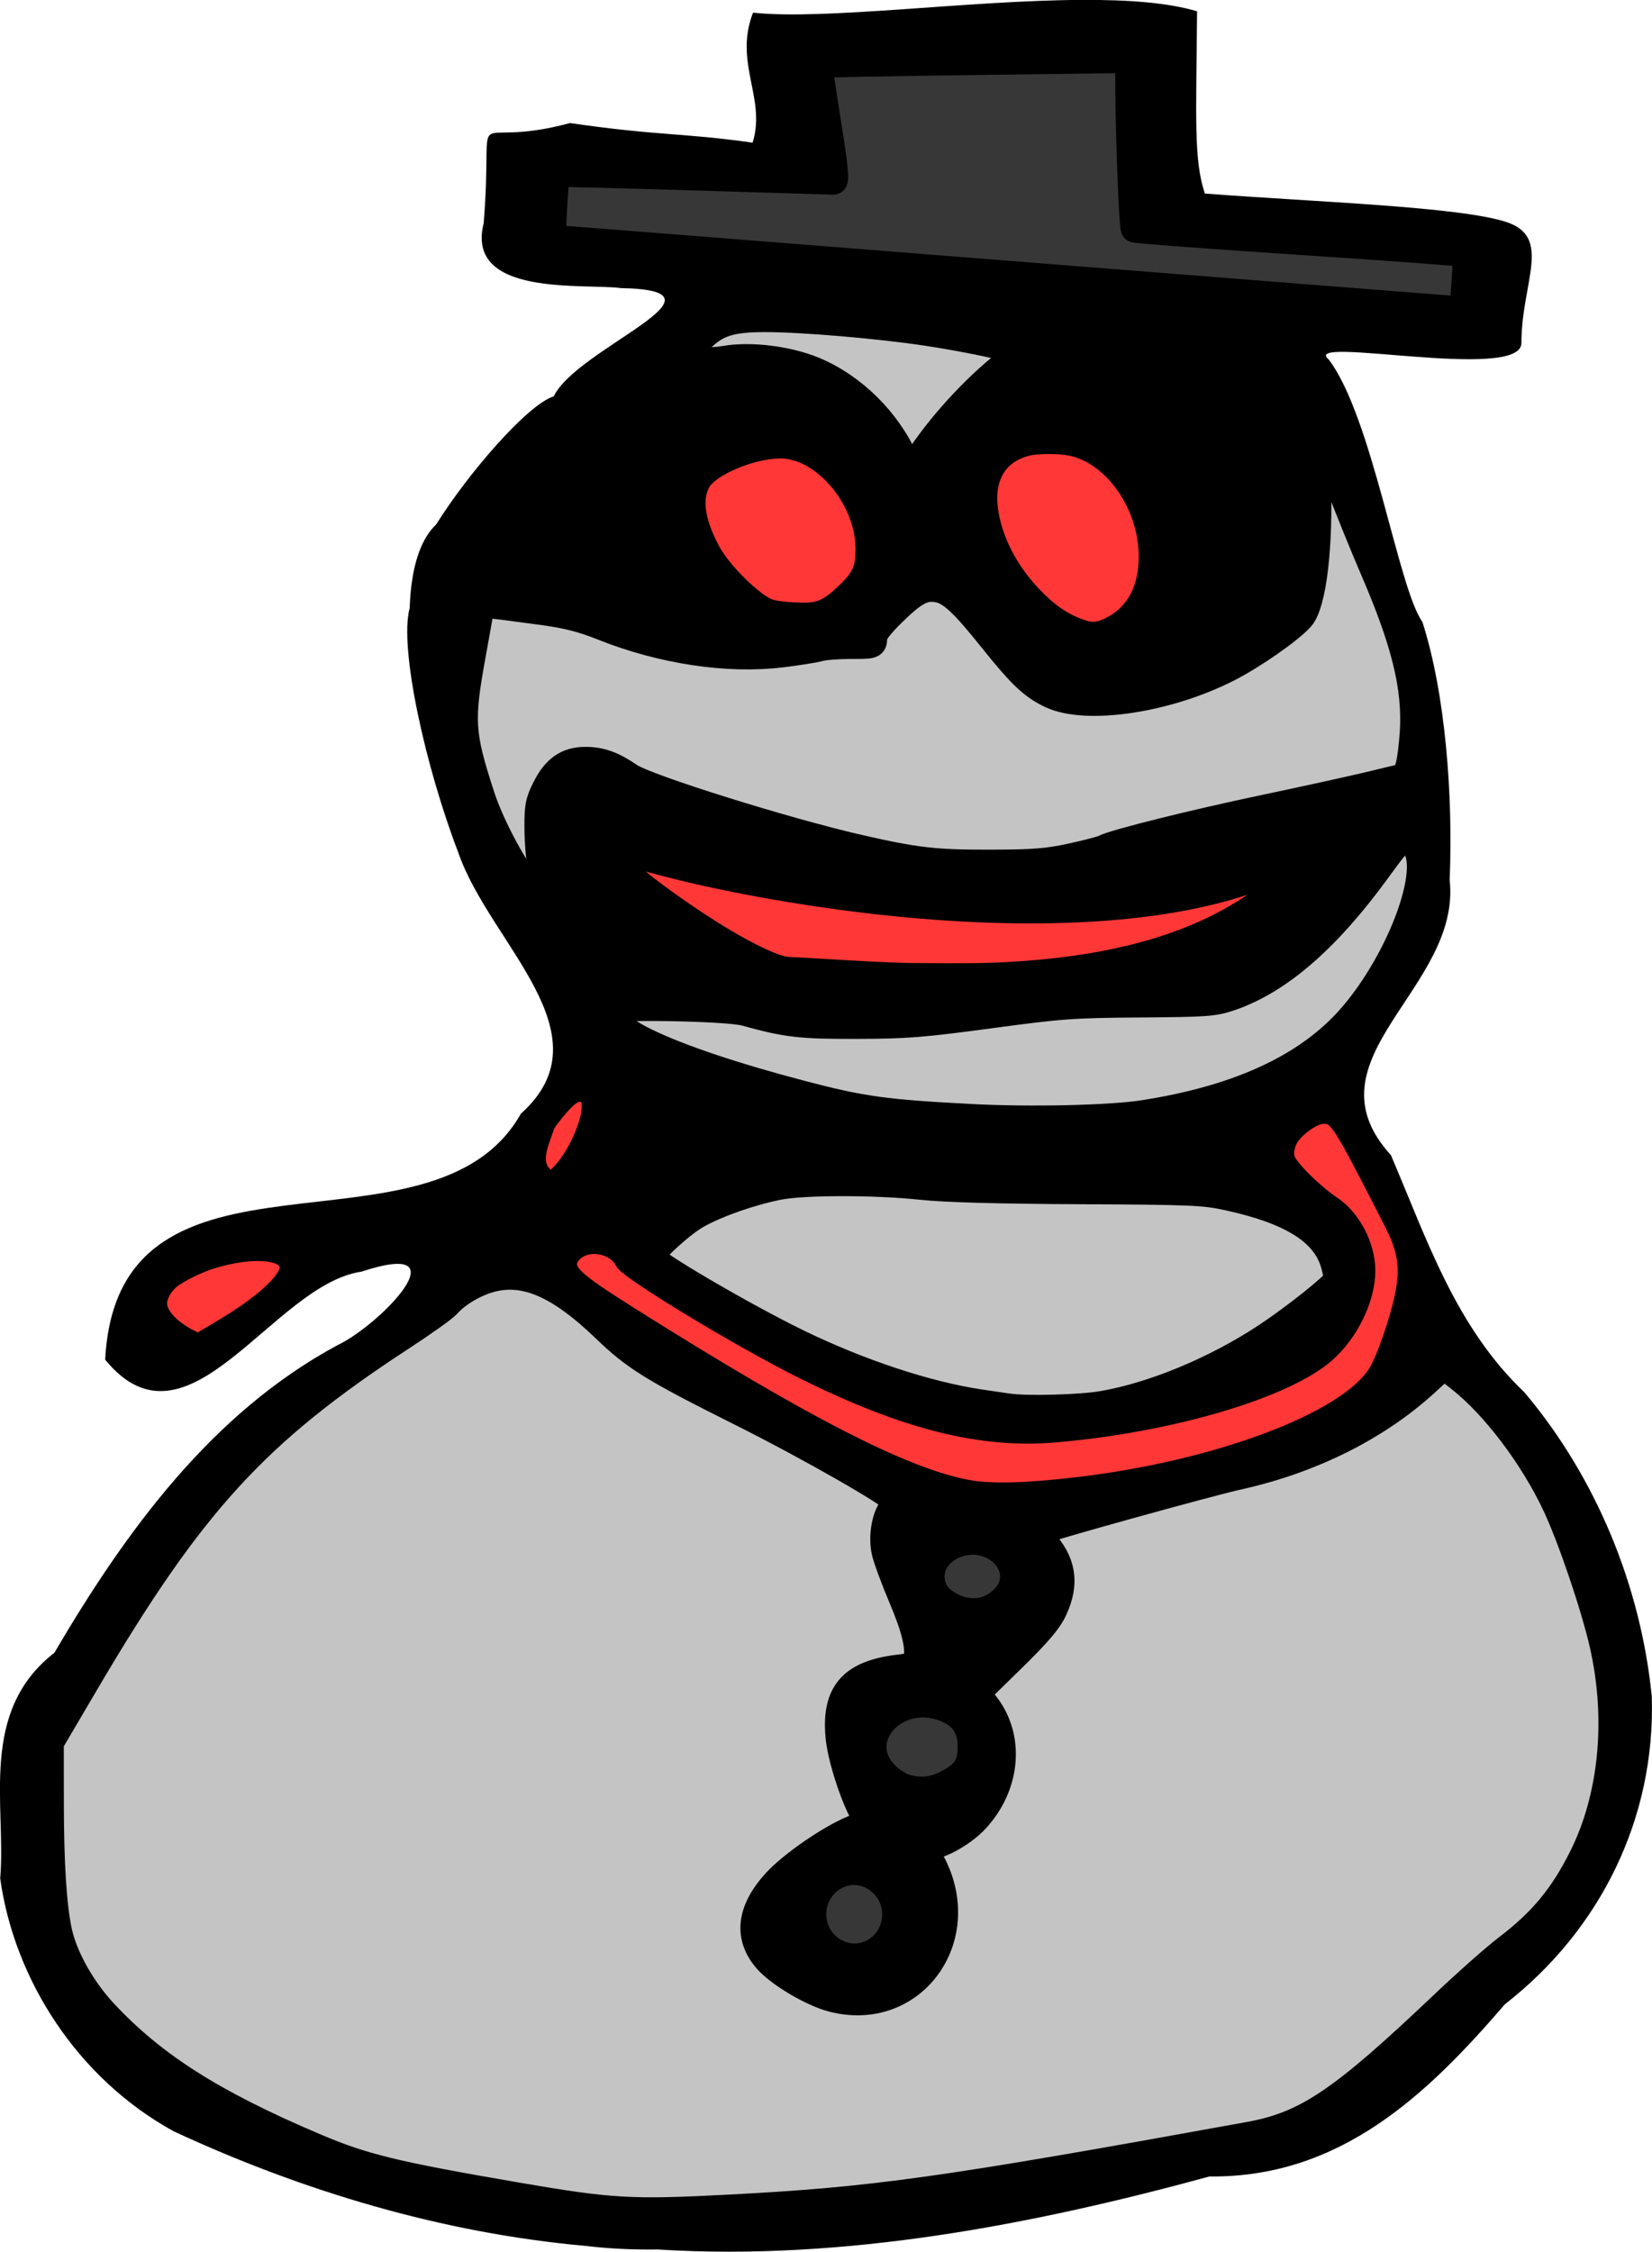
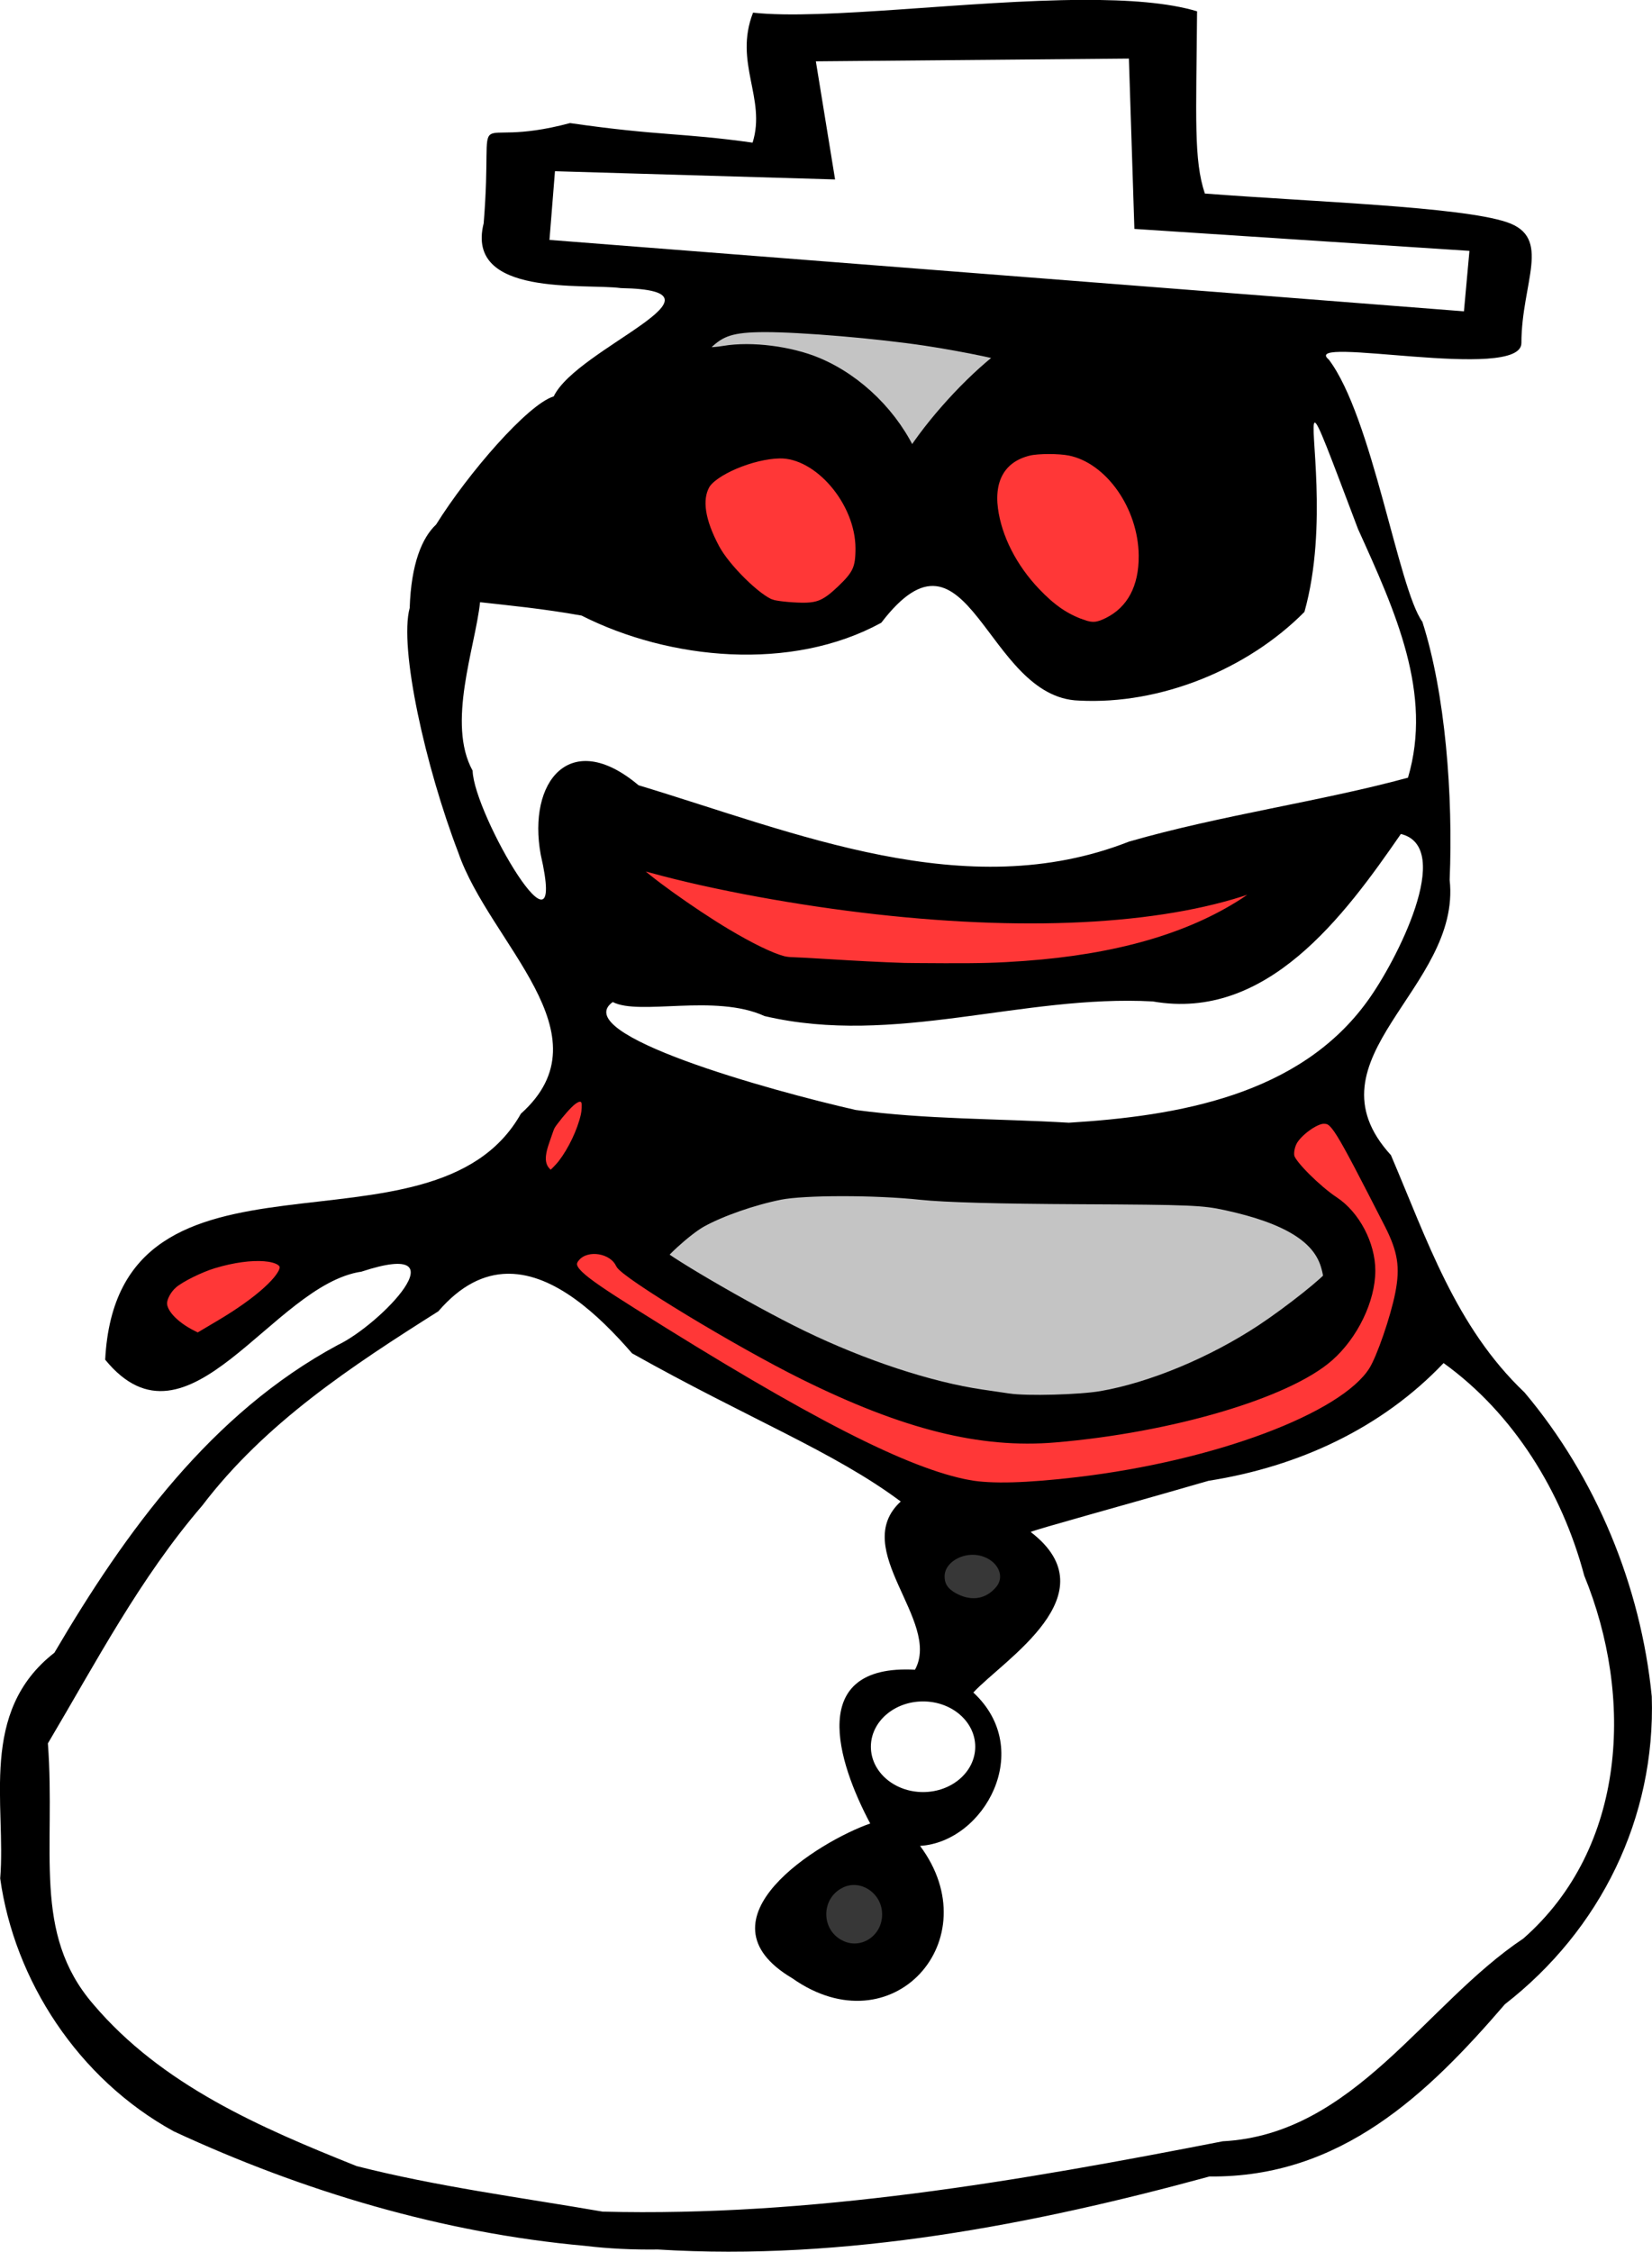
<svg xmlns="http://www.w3.org/2000/svg" version="1.1" viewBox="0 0 429.65 585.48">
  <g transform="translate(2043.3 -836.3)">
    <g transform="matrix(.25 0 0 .25 -1475.4 1066.3)">
      <path d="m-1470.1-289.45c-15.399-5.319-48.45-37.856-59.659-58.732-15.676-29.194-19.226-52.164-10.559-68.315 8.426-15.702 50.255-33.538 79.81-34.031 41.911-0.7 86.194 51.17 86.194 100.96 0 21.211-3.315 28.495-20.354 44.728-16.401 15.624-24.831 19.303-43.402 18.94-12.676-0.248-27.089-1.846-32.028-3.552z" color="#000000" fill="#f00" fill-opacity=".784" fill-rule="evenodd" stroke="#000" stroke-linecap="round" stroke-width="14.608" />
      <path d="m-1263.4 623.27c-64.842-11.858-169.02-65.192-349.97-179.16-59.979-37.778-68.273-45.814-58.465-56.652 11.393-12.589 37.62-8.175 44.779 7.536 4.734 10.391 122.87 81.988 190.8 115.64 105.36 52.191 184.93 72.071 262.28 65.533 120.91-10.22 241.6-45.86 285.42-84.283 25.756-22.585 43.726-59.738 43.726-90.406 0-27.605-16.049-58.153-38.261-72.824-17.746-11.722-43.845-37.657-45.822-45.537-1.008-4.018 0.107-10.58 2.624-15.449 5.134-9.928 23.056-22.914 31.623-22.914 11.199 0 13.822 4.236 67.122 108.37 14.128 27.604 16.813 44.683 11.373 72.337-4.92 25.008-19.326 66.767-27.5 79.715-30.541 48.38-162.91 97.996-306.87 115.02-52.721 6.235-90.002 7.25-112.86 3.07z" color="#000000" fill="#f00" fill-opacity=".784" fill-rule="evenodd" stroke="#000" stroke-linecap="round" stroke-width="8" />
      <path d="m-1146.7-268.74c-18.228-6.492-32.414-16.264-49.173-33.871-24.469-25.708-40.582-57.374-44.618-87.688-4.409-33.117 9.659-55.914 38.807-62.884 9.75-2.332 32.16-2.341 43.572-0.018 42.374 8.625 77.699 58.629 78.268 110.79 0.371 34.041-12.823 58.861-37.981 71.448-11.373 5.689-17.76 6.181-28.875 2.222z" color="#000000" fill="#f00" fill-opacity=".784" fill-rule="evenodd" stroke="#000" stroke-linecap="round" stroke-width="14.286" />
      <path d="m-1331.8 85.024c-21.49-0.735-47.652-2.05-76.658-3.853-18.607-1.157-36.051-2.104-38.765-2.104-2.714-7.14e-4 -6.889-0.504-9.277-1.118-12.526-3.22-33.896-13.584-59.206-28.713-35.712-21.347-87.035-58.186-93.905-67.405l-1.662-2.23 1.717 0.407c0.944 0.224 8.195 2.191 16.113 4.372 63.857 17.589 152.26 33.833 233.66 42.936 165.34 18.489 305.5 9.757 397.86-24.785 4.107-1.536 7.609-2.652 7.782-2.479 0.477 0.473-14.866 11.72-24.246 17.773-56.86 36.695-131.96 58.237-227.09 65.14-27.696 2.01-45.754 2.525-83.496 2.384-20.586-0.077-39.858-0.223-42.827-0.324z" color="#000000" fill="#f00" fill-opacity=".784" fill-rule="evenodd" stroke="#000" stroke-linecap="round" stroke-width="7.169" />
      <path d="m-1144.7-920.12c-118.95 0.439-270.06 21.325-343.5 13.281-20.319 52.174 14.013 89.13-0.469 135.19-74.838-10.493-95.814-6.811-189.91-20.344-112.36 30.01-78.739-33.046-89.844 104.22-19.381 76.994 104.7 62.285 142.78 67.406 125.71 2.274-45.78 62.178-69.906 112.62-26.896 8.123-89.045 79.916-122.34 133.25-14.54 13.623-25.971 40.543-27.5 86.781-11.252 41.352 16.379 165.28 50.563 254.41 32.527 94.623 157.45 188.9 65.125 271.56-92.024 163.45-419.53 6.234-432.47 255.84 86.394 105.75 173.92-78.032 266.62-91.562 107.61-35.431 19.2 55.62-24.781 76.375-131.25 70.643-220.75 194.05-294.69 319.97-79.148 61.613-50.053 158.2-56.375 234.72 14.759 105.73 80.766 208.2 180.47 262.97 134.28 62.326 279.7 105.77 427.75 119.12 25.212 3.052 50.526 4.125 75.969 3.812 194.82 12.221 391.89-26.303 573.84-75.938 136.82 1.434 227.37-86.186 307.38-179.16 99.424-77.244 156.78-193.7 152.75-320.09-11.37-114.64-57.88-227.8-132.38-316.16-71.69-68.19-101.3-158.64-138.97-246.78-91.87-100.58 73.6-173.1 61.1-286.22 3.651-88.2-4.491-194.09-28.406-268.5-25.056-34.515-52.017-212.81-97.344-272.72-31.569-26.155 200.32 23.704 200.38-17.125 0.081-63.272 32.367-109.9-15.344-125.81-48.367-16.129-200.68-20.983-313.97-29.719-11.693-35.03-8.993-78.05-8.094-189.53-30.112-9.056-71.733-12.015-118.28-11.844zm47.5 61.031 5.719 177.16 348.56 22.844-5.719 62.875-951.34-74.28 5.719-71.438 291.41 8.562-20-122.84 325.72-2.875zm-396.1 267.34c0.852-0.019 1.706-0.013 2.562 0 1.769 0.028 3.563 0.137 5.344 0.312 89.594 2.697 190.56 11 279.38 35.969 4.74-3.144 6.314-3.185 3.187 0.906-1.059-0.303-2.125-0.608-3.187-0.906-20.611 13.672-101.28 85.891-117.59 131.09-33.586-80.057-93.723-125.98-180.56-122.41-86.717 21.336-42.816-43.747 10.875-44.969zm589.44 111.28c3.307-0.509 14.446 29.895 45 110.59 39.05 86.174 77.918 171.17 52 258.69-90.472 24.666-195.5 39.119-290.28 66.5-169.58 66.585-347.2-9.474-510.16-58.625-71.122-59.901-115.74-3.888-101.78 72.156 29.404 127.83-69.731-42.418-70.844-87.312-27.115-49.148 2.588-127.67 7.75-175.22 29.142 3.255 65.605 6.705 105.59 13.906 91.491 46.268 218.27 58.578 311.78 7.469 91.259-119.36 108.19 78.194 205.78 80.938 84.54 4.492 175.33-32.507 234.44-92.219 25.199-89.812 4.619-195.94 10.719-196.88zm-279.64 24.22c7.721-0.1 16.302 0.56 25.781 2.125 81.278 16.725 116.62 166.4 25.094 189.75-23.372-3.339-45.762-17.617-64.156-37-1.76 5.598-2.229 0.822-1.813-1.906-51.564-56.07-69.872-151.87 15.094-152.97zm-15.094 152.97c0.595 0.648 1.208 1.269 1.813 1.906 0.056-0.177 0.098-0.302 0.156-0.5-1.01-4.172-1.684-3.272-1.969-1.406zm-267.22-151.62c95.189-1.438 137.93 188.97 0.188 172.53-54.122-12.564-136.85-144.55-37.375-162.59 13.035-6.703 25.498-9.761 37.188-9.938zm651.56 402.25c56.304 13.797-4.963 132.77-34.5 173.41-70.94 98.66-198.03 119.96-310.88 126.88-74.141-4.4-147.8-3.267-221.78-13.25-89.111-20.215-299.71-78.807-252.72-112.25 28.013 14.467 106.45-8.942 157.94 14.594 135.14 31.672 268.16-22.65 403.94-15.219 118.55 20.774 199.04-88.725 258-174.16zm-796.46 31.9c0.879-0.092 2.634 0.428 5.438 1.625 151.29 43.07 469.09 91.67 650.72 16.531-125.76 105.14-334.16 92.536-491.97 81.875-29.569 6.811-175.81-98.818-164.19-100.03zm-57.594 244.41c13.014-0.878-6.796 56.859-30.312 75.469-15.535-10.276-1.431-34.3 1.938-46.875 14.678-20.288 23.668-28.276 28.375-28.594zm776.25 18.062c1.285-2e-3 2.36 0.237 3.188 0.688 17.66 9.609 36.543 65.747 70.009 123.29 18.937 32.564-4.45 101.98-18.263 132.37-32.233 70.904-247.44 130.09-402.15 130-106.3-0.061-368.68-181.35-413.97-206.72-63.082-35.343 18.263-66.835 30.406-20.406 100 57.143 228.56 154.28 388.56 174.28 44.286 10 282.67-21.64 350-88.812 22.315-22.263 68.343-88.821 10.562-148.72-6.893-7.145-52.277-32.39-57.25-55.156-4.507-20.632 26.482-40.795 38.906-40.812zm-501.22 63.969c10.957-0.118 21.467 0.231 31.25 1.031 99.573 15.625 199.97 9.597 300.31 8.094 64.411 5.008 186.02 18.54 182.5 100.31-82.663 73.182-189.27 133.2-302.41 132.5-153.78-3.523-290.23-75.952-415.53-158.31 28.334-58.698 127.18-82.799 203.88-83.625zm-610.25 77.656c0.894-9e-3 1.787-0.014 2.656 0 40.578 0.633 52.847 25.657-64.812 91.781-98.007-46.971 5.847-91.237 62.156-91.781zm259.5 21.375c0.769-0.015 1.544-7e-3 2.312 0 46.904 0.411 92.193 41.819 127.66 82.75 121.41 68.206 210.26 102.38 279.5 154.12-53.891 49.629 42.558 124.19 14.844 174.94-112.86-5.997-80.78 95.69-46.594 159.94-52.767 18.285-184.86 99.525-81.094 160.94 104.23 73.514 205.64-40.289 132.94-137.66 66.941-4.093 119.8-99.998 55.438-159.5 31.089-33.744 144.04-102.24 59.656-166.97 7.181-3.293 91.631-26.186 184.97-53.219 94.145-14.795 180.4-54.918 244.59-122.44 72.745 52.378 123.19 133.98 146.28 220.94 51.521 125.69 44.564 282.76-63.312 377.53-102.65 68.53-175.95 203.74-312.72 210.88-212.33 41.452-427.81 78.725-645.06 73.156-85.327-14.734-172.07-26.001-255.94-47.344-100.34-40.092-202.67-84.212-274.06-168.41-63.836-74.015-38.864-159.89-47.156-271.22 50.66-85.393 95.5-171.57 160.59-247.34 65.528-86.085 155.44-145.06 245.59-202.03 23.525-27.35 47.735-38.584 71.563-39.062zm484.1 276.19c25.247 0 45.719 17.291 45.719 38.594 0 21.302-20.472 38.562-45.719 38.562s-45.719-17.26-45.719-38.562 20.472-38.594 45.719-38.594zm-51.4 168.59c29.981 0 54.281 21.089 54.281 47.125s-24.3 47.156-54.281 47.156-54.281-21.12-54.281-47.156 24.3-47.125 54.281-47.125zm-71.438 174.28c25.247 0 45.719 21.089 45.719 47.125s-20.472 47.156-45.719 47.156-45.719-21.12-45.719-47.156 20.472-47.125 45.719-47.125z" />
      <path d="m-2072.8 470.31c-19.61-10.015-32.143-23.613-32.143-34.873 0-6.738 5.119-16.203 11.911-22.026 7.821-6.704 28.305-16.877 42.868-21.288 41.087-12.447 76.649-9.648 76.649 6.033 0 12.699-27.232 37.321-67.857 61.355-8.643 5.113-17.643 10.455-20 11.872-4.215 2.533-4.404 2.515-11.428-1.073z" color="#000000" fill="#f00" fill-opacity=".784" fill-rule="evenodd" stroke="#000" stroke-linecap="round" stroke-width="14.286" />
      <path d="m-1701 296.77c-3.655-3.628-5.123-8.742-4.36-15.184 0.523-4.415 1.394-7.76 3.881-14.905 1.094-3.143 2.667-7.674 3.497-10.069 1.36-3.926 1.808-4.753 4.545-8.393 7.222-9.604 14.618-17.894 18.945-21.236 5.013-3.871 8.356-3.963 9.578-0.262 0.613 1.856 0.246 8.806-0.676 12.817-3.732 16.235-13.04 35.768-23.508 49.329-2.527 3.274-8.902 9.779-9.583 9.779-0.236 0-1.279-0.844-2.318-1.875z" color="#000000" fill="#f00" fill-opacity=".784" fill-rule="evenodd" stroke="#000" stroke-linecap="round" stroke-width="3.571" />
-       <path d="m-1735.1 1363.8c-127.14-21.886-158.41-29.522-209.31-51.126-106.26-45.097-168.32-84.586-219.48-139.66-22.622-24.35-40.944-56.989-46.848-83.455-5.741-25.735-8.635-70.37-8.71-134.31l-0.074-62.882 36.105-61.403c110.59-188.08 177.47-261.25 329.61-360.59 22.786-14.878 44-29.977 47.143-33.552 10.317-11.737 29.348-22.929 46.426-27.304 35.31-9.046 70.857 6.556 117.86 51.731 32.045 30.798 49.438 41.561 142.26 88.031 72.085 36.087 160.59 86.806 160.59 92.027 0 0.72-2.111 4.531-4.691 8.469-6.874 10.491-9.607 29.332-6.381 43.998 1.547 7.032 9.182 27.829 16.967 46.214 14.36 33.912 19.093 53.546 15.939 66.113-1.515 6.034-3.907 7.2-18.218 8.878-49.018 5.747-66.514 25.363-62.699 70.294 1.674 19.716 12.612 55.669 23.548 77.406l6.601 13.12-15.814 6.555c-24.256 10.054-63.588 37.234-80.142 55.383-26.767 29.346-29.83 56.685-9.009 80.399 12.846 14.631 47.047 34.803 68.19 40.22 82.501 21.136 143.86-62.241 103.19-140.23-4.097-7.857-7.886-15.25-8.418-16.429-0.533-1.179 2.1-2.143 5.851-2.143 11.307 0 35.29-13.749 47.961-27.494 32.427-35.179 36.759-84.644 10.399-118.74l-9.533-12.333 36.513-35.714c27.518-26.916 38.312-39.586 43.816-51.429 12.769-27.476 9.155-49.585-11.738-71.829-3.897-4.149-6.016-8.195-4.709-8.99 5.388-3.279 176.4-50.797 208.09-57.822 76.379-16.93 145.09-51.282 195.72-97.846l18.554-17.065 16.867 13.205c35.909 28.112 76.427 81.723 100.14 132.5 15.908 34.062 39.922 104.97 48.847 144.23 17.651 77.651 9.766 158.81-21.503 221.32-20.414 40.814-42.081 66.991-78.218 94.501-12.613 9.602-42.644 36.176-66.735 59.054-105.87 100.54-142.31 125.06-201.91 135.88-319.71 58.008-389.68 67.81-540.33 75.688-102.99 5.386-123.59 4.196-222.72-12.868z" color="#000000" fill="#b4b4b4" fill-opacity=".784" fill-rule="evenodd" stroke="#000" stroke-linecap="round" stroke-width="28.571" />
      <path d="m-1223 543.49c-3.929-0.577-16.786-2.463-28.571-4.191-55.066-8.076-125.26-31.226-190-62.657-55.86-27.122-152.67-83.73-152.8-89.353-0.14-5.772 31.494-34.786 47.976-44.003 20.952-11.717 55.812-23.903 84.826-29.651 26.031-5.157 100.53-5.194 148.57-0.073 24.69 2.632 79.768 4.16 164.29 4.559 116.32 0.549 129.45 1.101 154.29 6.484 65.421 14.181 100.22 35.645 110.46 68.126 2.57 8.154 3.948 16.716 3.061 19.026-2.193 5.716-43.87 38.887-73.278 58.324-52.548 34.731-117.13 61.578-170.24 70.768-23.049 3.989-79.152 5.492-98.572 2.641z" color="#000000" fill="#b4b4b4" fill-opacity=".784" fill-rule="evenodd" stroke="#000" stroke-linecap="round" stroke-width="28.571" />
-       <path d="m-1261.6 242.46c-89.265-4.645-113.4-7.987-175.71-24.329-70.72-18.548-126.7-37.33-161.8-54.29-26.93-13.01-44.081-28.065-38.421-33.725 4.629-4.629 122.96-2.451 141.2 2.599 43.441 12.027 57.152 13.617 116.17 13.47 51.232-0.127 68.596-1.499 138.57-10.946 73.791-9.962 85.876-10.842 155.71-11.343 69.968-0.501 77.124-1.025 94.286-6.896 50.502-17.277 100.65-60.852 153.02-132.96 27.349-37.661 29.641-38.972 40.132-22.959 19.247 29.375-23.024 132.61-76.512 186.85-45.381 46.021-113.48 75.83-206.64 90.448-34.619 5.433-117.82 7.321-180 4.086z" color="#000000" fill="#b4b4b4" fill-opacity=".784" fill-rule="evenodd" stroke="#000" stroke-linecap="round" stroke-width="28.571" />
-       <path d="m-1718 5.93c-16.528-17.624-42.707-65.845-53.07-97.756-21.296-65.576-22.076-78.348-9.104-149.02 4.713-25.68 8.57-47.82 8.571-49.201 0-2.589 5.979-2.046 64.288 5.845 25.669 3.474 41.371 7.47 62.478 15.902 61.809 24.693 130.14 35.012 186.35 28.143 16.839-2.058 34.59-4.882 39.448-6.275 4.857-1.393 19.447-2.533 32.422-2.533 23.31 0 23.59-0.086 23.59-7.203 0-5.132 5.702-12.815 19.84-26.73 22.61-22.254 32.727-27.562 47.317-24.825 13.659 2.562 26.047 14.075 57.74 53.66 29.051 36.284 41.105 47.631 60.072 56.547 36.941 17.364 121.46 4.561 184.79-27.992 25.924-13.326 63.979-39.955 74.788-52.333 12.635-14.469 19.686-74.306 17.12-145.29-1.048-29.007-6.928-66.333-6.082-65.487 0.846 0.846 16.318 39.368 27.397 68.142 11.079 28.775 27.719 69.816 36.977 91.201 33.132 76.536 44.772 123.74 41.996 170.31-0.843 14.143-2.943 30.426-4.667 36.185l-3.134 10.471-36.361 8.732c-19.999 4.803-69.951 15.779-111 24.393-73.067 15.33-156.43 36.106-166.5 41.495-2.786 1.491-18.454 5.59-34.818 9.11-24.754 5.324-38.871 6.417-84.038 6.509-57.963 0.119-77.146-2.088-137.03-15.765-75.919-17.338-220.65-62.669-238-74.544-17.673-12.097-30.093-16.586-45.883-16.586-19.007 0-31.192 8.502-41.386 28.875-7.039 14.069-7.994 19.109-7.849 41.429 0.091 13.976 1.417 30.553 2.946 36.839 3.456 14.204 3.716 32.026 0.497 34.016-1.331 0.823-5.693-1.994-9.694-6.26z" color="#000000" fill="#b4b4b4" fill-opacity=".784" fill-rule="evenodd" stroke="#000" stroke-linecap="round" stroke-width="28.571" />
      <path d="m-1330.1-440.72c-17.96-41.144-53.904-76.812-94.555-93.827-26.839-11.234-65.574-16.123-92.185-11.634-33.028 5.571-44.1-4.032-25.437-22.061 16.686-16.119 31.076-20.591 66.429-20.643 38.382-0.057 118.44 6.731 168.57 14.294 40.898 6.169 90.199 16.54 93.612 19.691 1.201 1.109-6.189 8.809-16.421 17.11-33.889 27.496-71.977 70.968-91.582 104.53-2.568 4.395-3.692 3.401-8.432-7.459z" color="#000000" fill="#b4b4b4" fill-opacity=".784" fill-rule="evenodd" stroke="#000" stroke-linecap="round" stroke-width="28.571" />
-       <path d="m-1227.3-634.85c-254.57-20.158-464.59-36.723-466.71-36.811-3.127-0.13-3.467-6.492-1.806-33.732 1.126-18.464 2.382-33.95 2.79-34.413 0.408-0.463 64.716 1.144 142.9 3.571 78.189 2.427 143.7 4.413 145.58 4.413 2.446 0 0.657-17.068-6.317-60.259-5.351-33.142-9.31-60.664-8.798-61.159 0.513-0.495 73.253-1.846 161.65-3.001l160.71-2.101 0.267 32.546c0.444 54.134 3.911 141.97 5.674 143.73 0.91 0.908 78.502 6.713 172.43 12.9 93.925 6.187 171.43 11.907 172.24 12.712 0.805 0.805 0.538 14.391-0.592 30.192l-2.056 28.728-7.549-0.331c-4.152-0.182-215.83-16.824-470.41-36.983z" color="#000000" fill-opacity=".784" fill-rule="evenodd" stroke="#000" stroke-linecap="round" stroke-width="28.571" />
      <path d="m-1281.5 750.83c-14.678-7.265-21.69-17.432-21.69-31.445 0-26.69 33.71-44.728 61.719-33.025 23.777 9.935 31.99 35.662 17.051 53.415-14.52 17.257-36.106 21.438-57.08 11.056z" color="#000000" fill-opacity=".784" fill-rule="evenodd" stroke="#000" stroke-linecap="round" stroke-width="28.571" />
-       <path d="m-1330.2 939.31c-5.019-1.452-13.552-6.815-18.963-11.919-40.766-38.447 11.719-94.414 64.882-69.186 15.85 7.521 23.206 19.74 23.206 38.545 0 19.504-6.05 28.624-25.561 38.535-14.602 7.417-27.662 8.624-43.564 4.024z" color="#000000" fill-opacity=".784" fill-rule="evenodd" stroke="#000" stroke-linecap="round" stroke-width="28.571" />
+       <path d="m-1330.2 939.31z" color="#000000" fill-opacity=".784" fill-rule="evenodd" stroke="#000" stroke-linecap="round" stroke-width="28.571" />
      <path d="m-1401.7 1110.9c-32.77-16.64-32.771-63.569 0-80.287 28.198-14.385 62.076 7.662 62.076 40.399 0 32.998-33.388 54.453-62.073 39.888z" color="#000000" fill-opacity=".784" fill-rule="evenodd" stroke="#000" stroke-linecap="round" stroke-width="28.571" />
    </g>
  </g>
</svg>